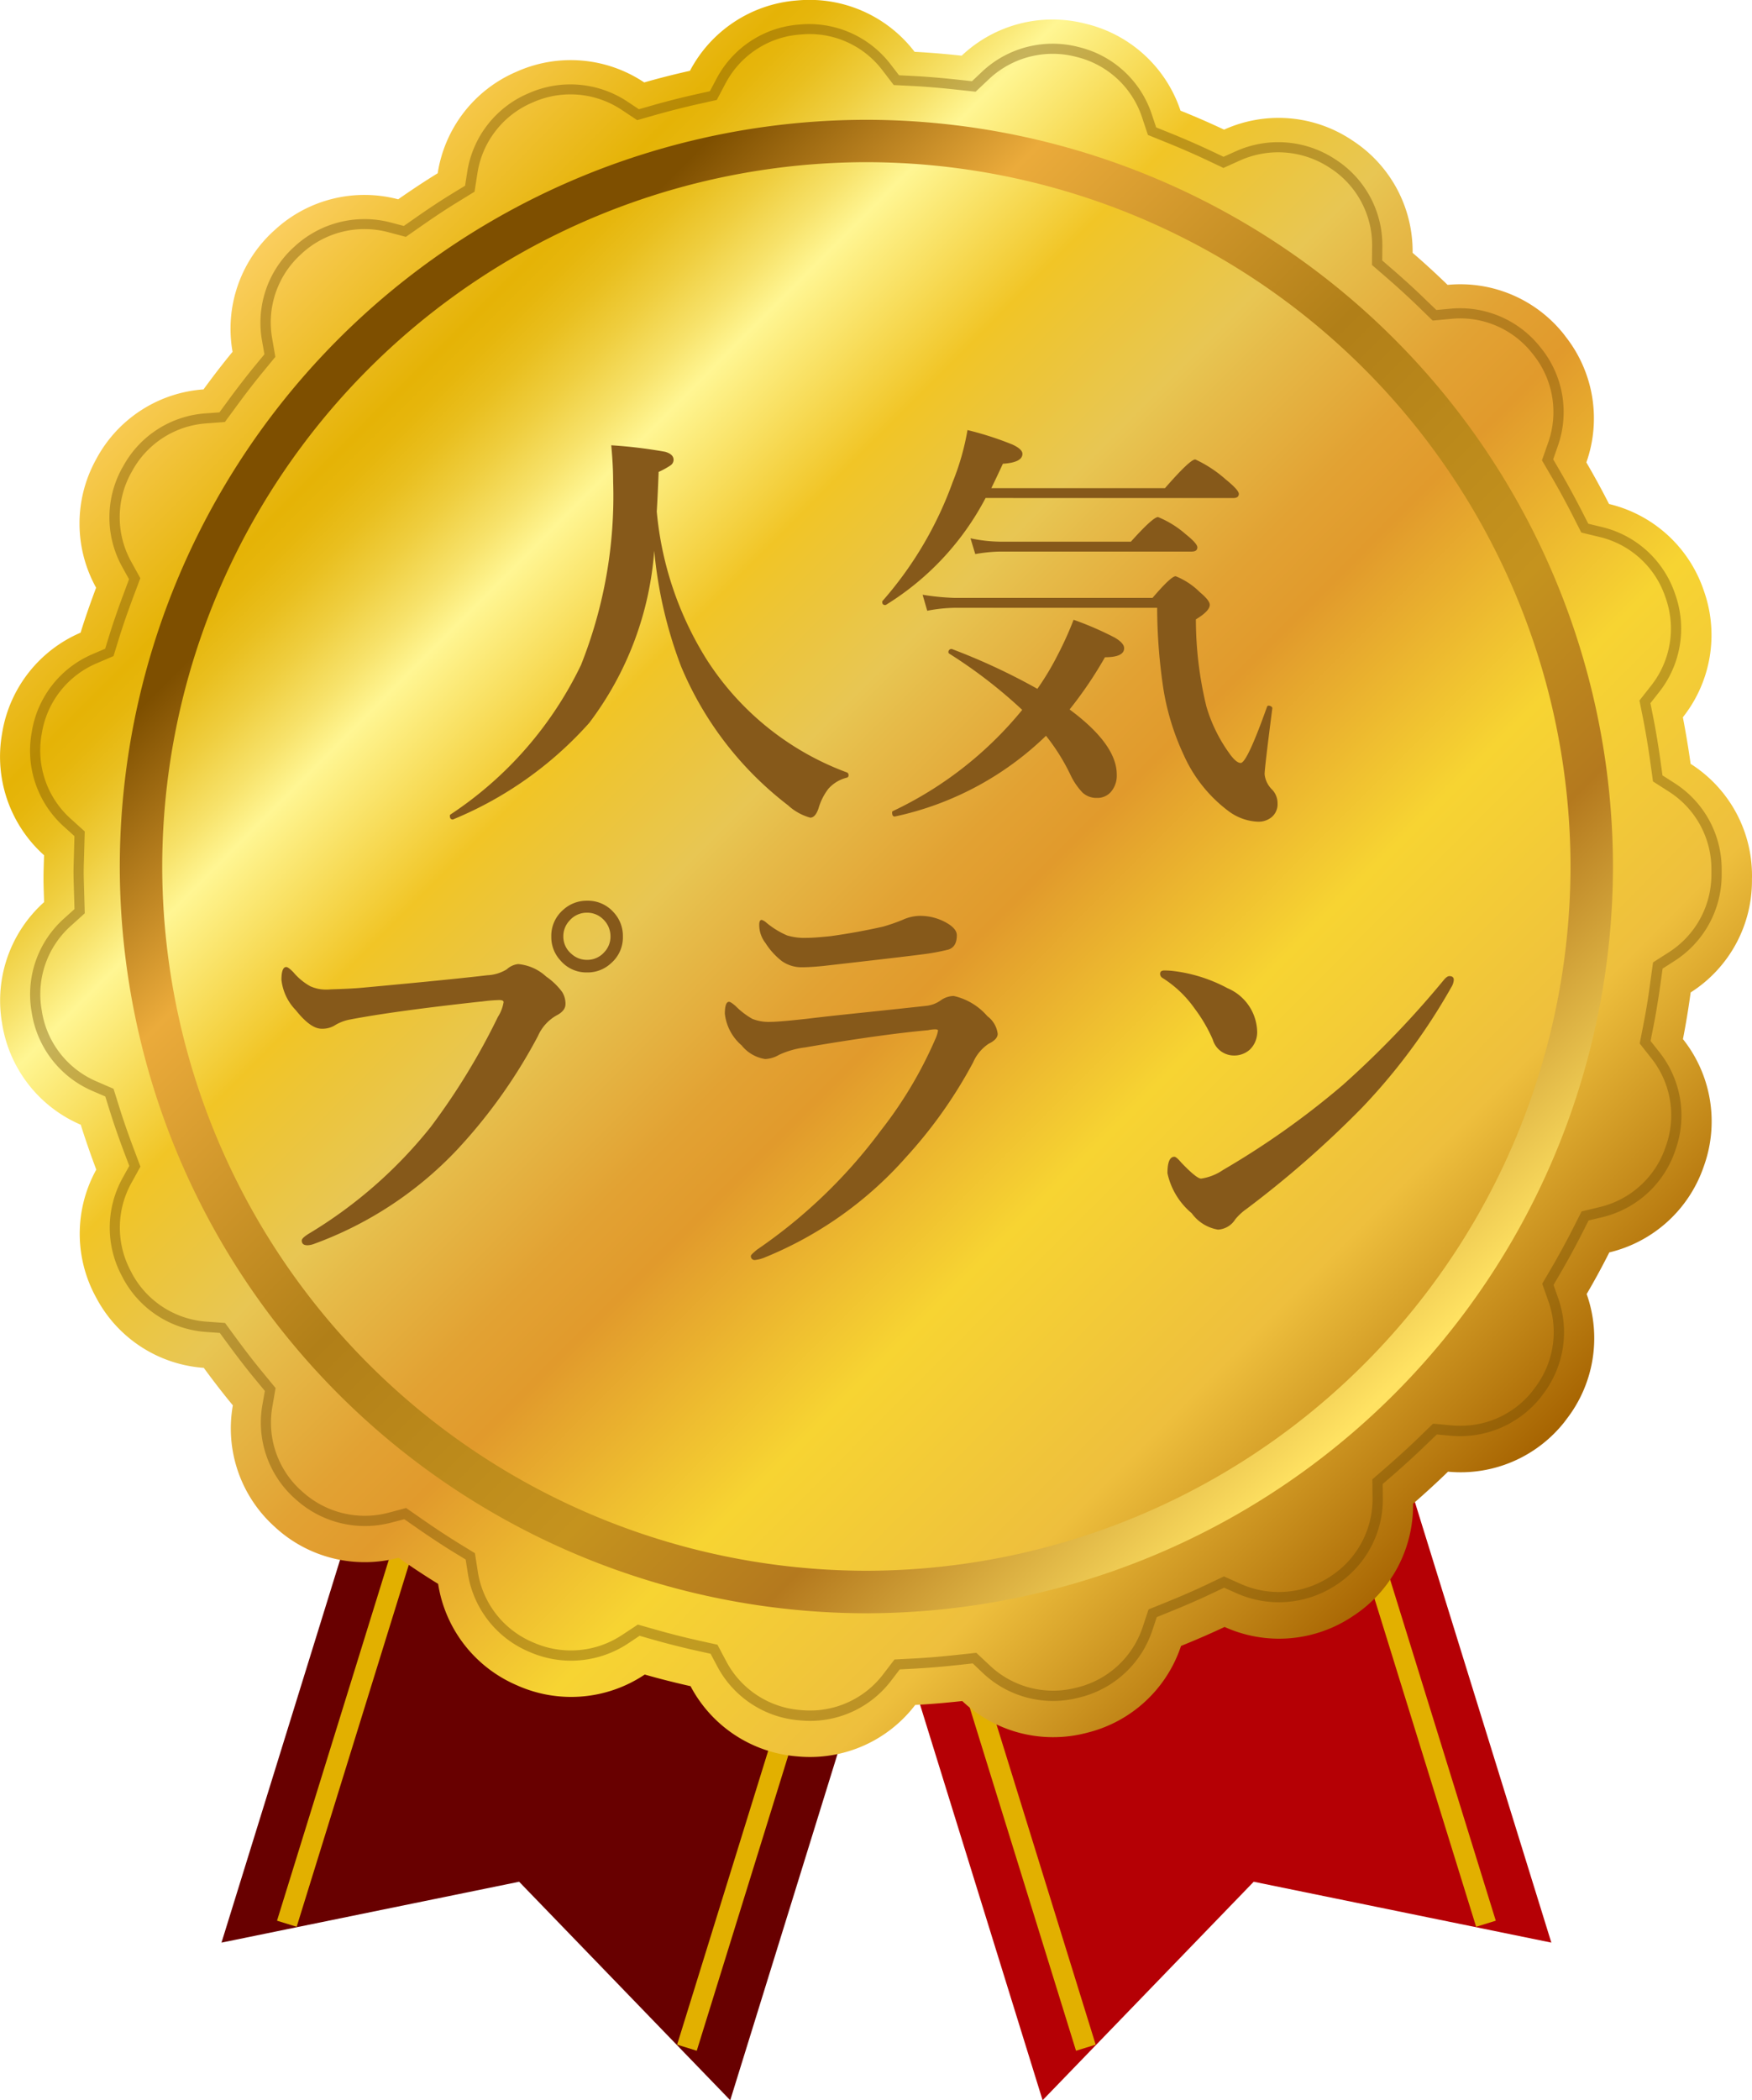
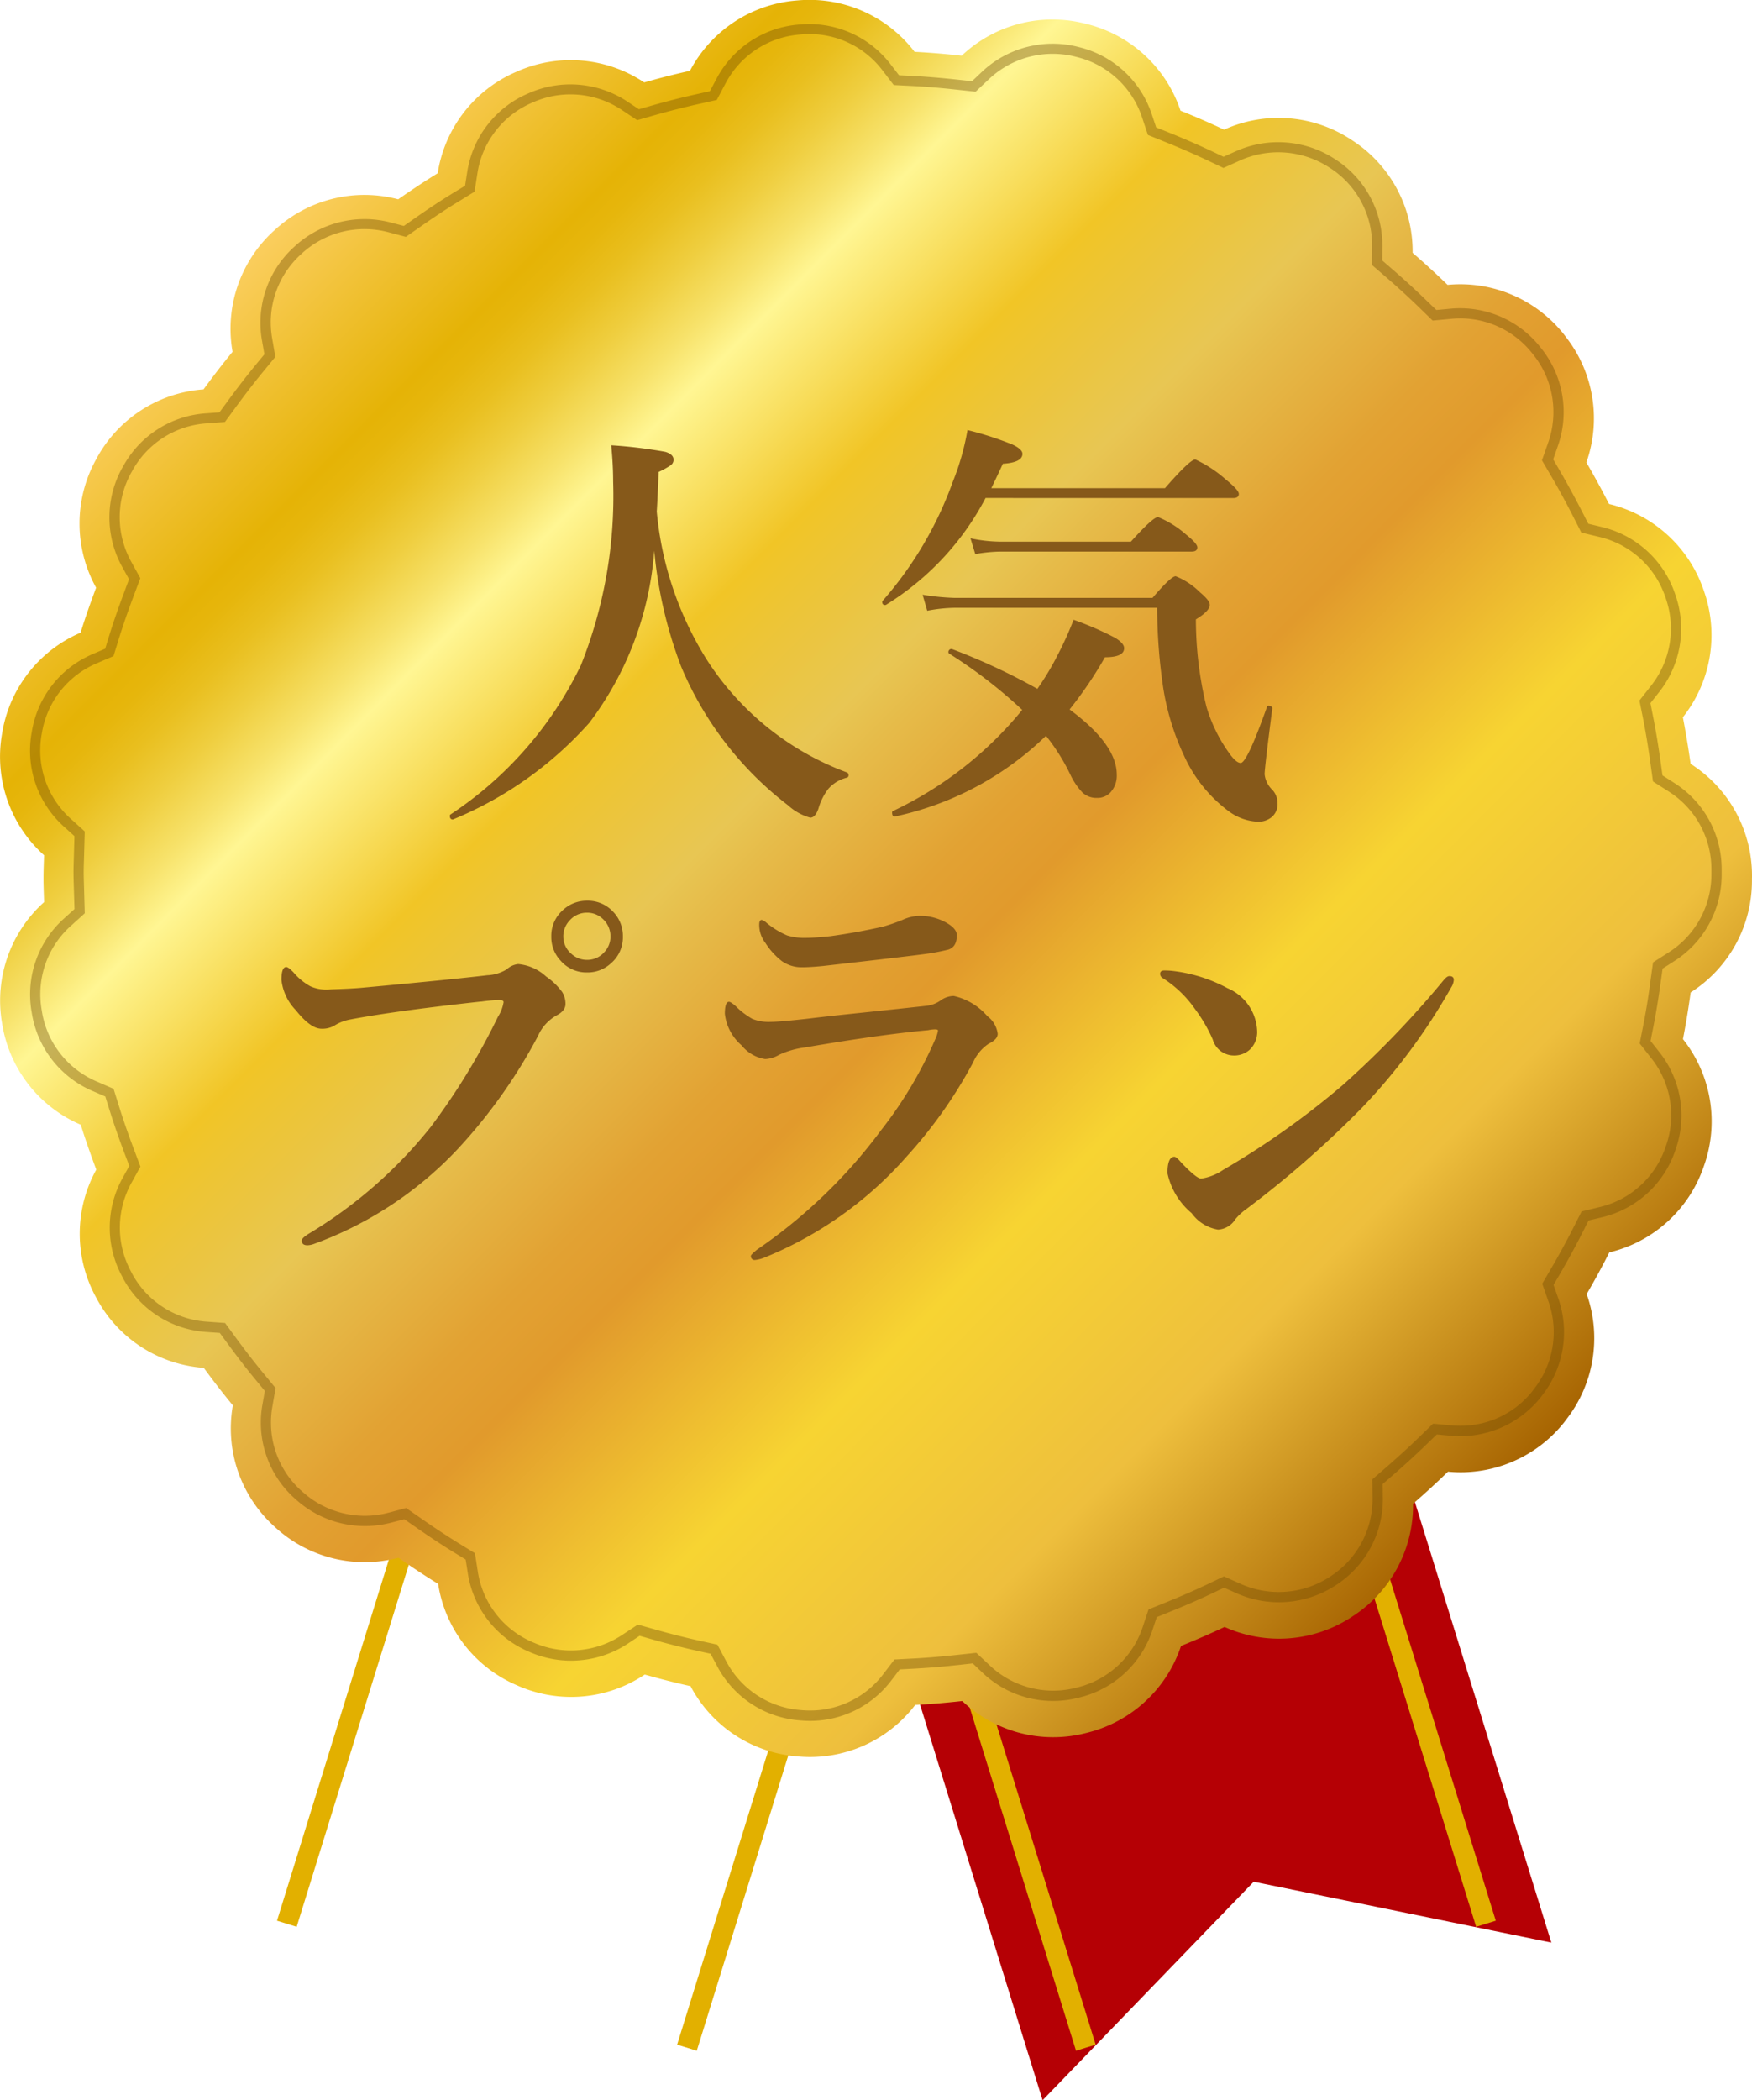
<svg xmlns="http://www.w3.org/2000/svg" xmlns:xlink="http://www.w3.org/1999/xlink" width="73.15" height="87.673" viewBox="0 0 73.15 87.673">
  <defs>
    <linearGradient id="linear-gradient" x1="4.535" y1="12.747" x2="4.535" y2="11.856" gradientUnits="objectBoundingBox">
      <stop offset="0" stop-color="#b50005" />
      <stop offset="0.514" stop-color="#680000" />
    </linearGradient>
    <linearGradient id="linear-gradient-2" x1="107.224" y1="-11.058" x2="107.224" y2="-11.949" xlink:href="#linear-gradient" />
    <linearGradient id="linear-gradient-3" x1="0.141" y1="0.147" x2="0.85" y2="0.853" gradientUnits="objectBoundingBox">
      <stop offset="0.002" stop-color="#fbce5f" />
      <stop offset="0.118" stop-color="#e5b306" />
      <stop offset="0.133" stop-color="#e6b60c" />
      <stop offset="0.155" stop-color="#e9bf1f" />
      <stop offset="0.181" stop-color="#efce3f" />
      <stop offset="0.21" stop-color="#f7e26a" />
      <stop offset="0.234" stop-color="#fff693" />
      <stop offset="0.328" stop-color="#f1c526" />
      <stop offset="0.358" stop-color="#edc535" />
      <stop offset="0.421" stop-color="#e8c653" />
      <stop offset="0.449" stop-color="#e6bb49" />
      <stop offset="0.523" stop-color="#e2a233" />
      <stop offset="0.568" stop-color="#e19a2c" />
      <stop offset="0.698" stop-color="#f7d432" />
      <stop offset="0.836" stop-color="#eebf3d" />
      <stop offset="1" stop-color="#a56200" />
    </linearGradient>
    <linearGradient id="linear-gradient-4" x1="0.853" y1="0.853" x2="0.147" y2="0.147" gradientUnits="objectBoundingBox">
      <stop offset="0.001" stop-color="#ffe262" />
      <stop offset="0.195" stop-color="#b4791e" />
      <stop offset="0.323" stop-color="#c5931e" />
      <stop offset="0.533" stop-color="#b17f18" />
      <stop offset="0.763" stop-color="#ebab3b" />
      <stop offset="0.923" stop-color="#7e4f00" />
    </linearGradient>
  </defs>
  <g id="グループ_208" data-name="グループ 208" transform="translate(1048 -2194.327)">
    <g id="グループ_207" data-name="グループ 207" transform="translate(583.256 1842.883)">
      <g id="グループ_18" data-name="グループ 18" transform="translate(-1622.009 394.829)">
-         <path id="パス_54" data-name="パス 54" d="M-1599.25,453.262l-8.814-9.121-12.427,2.541,5.841-18.854,5.841-18.854,10.621,3.29,10.621,3.29-5.841,18.854Z" transform="translate(1620.492 -408.974)" fill="url(#linear-gradient)" />
+         <path id="パス_54" data-name="パス 54" d="M-1599.25,453.262Z" transform="translate(1620.492 -408.974)" fill="url(#linear-gradient)" />
        <rect id="長方形_72" data-name="長方形 72" width="37.78" height="0.859" transform="translate(2.319 36.793) rotate(-72.786)" fill="#e2b000" />
        <rect id="長方形_73" data-name="長方形 73" width="37.78" height="0.859" transform="matrix(0.296, -0.955, 0.955, 0.296, 19.024, 41.968)" fill="#e2b000" />
        <path id="パス_55" data-name="パス 55" d="M-1582.5,453.262l8.814-9.121,12.427,2.541-5.84-18.854-5.841-18.854-10.621,3.29-10.621,3.29,5.841,18.854Z" transform="translate(1616.784 -408.974)" fill="url(#linear-gradient-2)" />
        <rect id="長方形_74" data-name="長方形 74" width="0.859" height="37.78" transform="translate(41.206 0.959) rotate(-17.211)" fill="#e2b000" />
        <rect id="長方形_75" data-name="長方形 75" width="0.859" height="37.78" transform="translate(24.5 6.134) rotate(-17.212)" fill="#e2b000" />
      </g>
      <g id="グループ_19" data-name="グループ 19" transform="translate(-1631.256 351.182)">
        <path id="パス_56" data-name="パス 56" d="M-1558.106,387.829v-.12a5.525,5.525,0,0,0-2.563-4.642c-.091-.654-.2-1.3-.323-1.945a5.523,5.523,0,0,0,.894-5.228l-.039-.113a5.526,5.526,0,0,0-3.938-3.561q-.45-.883-.947-1.736a5.516,5.516,0,0,0-.849-5.229l-.075-.1a5.519,5.519,0,0,0-4.87-2.082q-.71-.689-1.46-1.338a5.516,5.516,0,0,0-2.492-4.676l-.1-.066a5.517,5.517,0,0,0-5.28-.4c-.6-.283-1.2-.544-1.819-.792a5.524,5.524,0,0,0-3.89-3.612l-.117-.029a5.521,5.521,0,0,0-5.13,1.346c-.651-.071-1.306-.128-1.966-.162a5.525,5.525,0,0,0-4.837-2.15l-.12.01a5.525,5.525,0,0,0-4.422,2.933q-.965.215-1.91.485a5.522,5.522,0,0,0-5.288-.466l-.11.048a5.522,5.522,0,0,0-3.224,4.209c-.562.346-1.111.711-1.651,1.088a5.519,5.519,0,0,0-5.142,1.271l-.089.081a5.521,5.521,0,0,0-1.683,5.014c-.42.509-.822,1.035-1.213,1.569a5.523,5.523,0,0,0-4.459,2.872l-.057.106a5.525,5.525,0,0,0,.032,5.3c-.232.619-.452,1.242-.648,1.877a5.523,5.523,0,0,0-3.271,4.167l-.02.119a5.526,5.526,0,0,0,1.766,5.006c-.009.323-.024.643-.024.967s.016.66.025.99a5.523,5.523,0,0,0-1.763,5.007l.02.119a5.526,5.526,0,0,0,3.273,4.166c.2.634.417,1.257.649,1.874a5.525,5.525,0,0,0-.028,5.3l.057.106a5.522,5.522,0,0,0,4.459,2.869c.391.533.793,1.057,1.214,1.565a5.517,5.517,0,0,0,1.685,5.013l.089.082a5.516,5.516,0,0,0,5.142,1.268c.541.378,1.091.743,1.655,1.09a5.523,5.523,0,0,0,3.227,4.206l.111.049a5.521,5.521,0,0,0,5.288-.47q.946.269,1.913.485a5.523,5.523,0,0,0,4.424,2.929l.12.01a5.526,5.526,0,0,0,4.836-2.155c.66-.034,1.314-.092,1.965-.163a5.524,5.524,0,0,0,5.131,1.344l.117-.03a5.523,5.523,0,0,0,3.886-3.615c.615-.248,1.222-.51,1.819-.792a5.519,5.519,0,0,0,5.279-.4l.1-.066a5.516,5.516,0,0,0,2.49-4.678q.747-.648,1.459-1.338a5.521,5.521,0,0,0,4.869-2.085l.074-.1a5.52,5.52,0,0,0,.846-5.23q.5-.854.945-1.738a5.525,5.525,0,0,0,3.935-3.563l.04-.114a5.523,5.523,0,0,0-.9-5.227c.126-.643.232-1.293.322-1.948a5.522,5.522,0,0,0,2.559-4.643v-.149Z" transform="translate(1631.256 -350.919)" fill="url(#linear-gradient-3)" />
        <path id="パス_57" data-name="パス 57" d="M-1597.224,423.487c-.116,0-.232-.005-.35-.015l-.115-.009a4.261,4.261,0,0,1-3.421-2.266l-.272-.512-.565-.125c-.6-.134-1.222-.29-1.84-.466l-.558-.159-.482.321a4.309,4.309,0,0,1-4.09.364l-.107-.046a4.263,4.263,0,0,1-2.494-3.253l-.09-.571-.493-.3c-.505-.311-1.026-.655-1.593-1.051l-.475-.33-.56.145a4.3,4.3,0,0,1-3.976-.978l-.094-.084a4.252,4.252,0,0,1-1.293-3.869l.1-.57-.368-.446c-.368-.442-.75-.936-1.17-1.509l-.343-.466-.578-.041a4.269,4.269,0,0,1-3.45-2.219l-.051-.1a4.27,4.27,0,0,1,.02-4.106l.28-.506-.205-.541c-.251-.667-.454-1.258-.625-1.807l-.172-.55-.531-.229a4.266,4.266,0,0,1-2.531-3.22l-.021-.125a4.249,4.249,0,0,1,1.367-3.861l.43-.388-.03-.993c-.005-.18-.011-.359-.011-.54s.006-.365.012-.546l.027-.967-.429-.387a4.262,4.262,0,0,1-1.368-3.871l.021-.121a4.259,4.259,0,0,1,2.529-3.216l.53-.228.17-.552c.173-.555.377-1.146.626-1.808l.2-.541-.28-.506a4.263,4.263,0,0,1-.027-4.1l.058-.1a4.256,4.256,0,0,1,3.446-2.217l.577-.042.344-.467c.411-.564.795-1.058,1.167-1.511l.368-.446-.1-.57a4.263,4.263,0,0,1,1.3-3.876l.084-.077a4.3,4.3,0,0,1,3.976-.982l.561.147.476-.332c.569-.4,1.089-.741,1.589-1.047l.492-.3.09-.573a4.267,4.267,0,0,1,2.491-3.255l.112-.049a4.3,4.3,0,0,1,4.083.364l.482.32.557-.159c.6-.171,1.222-.329,1.841-.467l.565-.126.271-.512a4.263,4.263,0,0,1,3.418-2.268l.119-.01a4.286,4.286,0,0,1,3.735,1.664l.354.46.579.029c.574.029,1.193.081,1.894.157l.574.062.423-.4a4.306,4.306,0,0,1,3.965-1.043l.118.03a4.261,4.261,0,0,1,3,2.793l.183.548.538.217c.615.248,1.205.505,1.754.763l.522.247.527-.237a4.322,4.322,0,0,1,4.081.306l.1.065a4.257,4.257,0,0,1,1.922,3.614l-.005.58.438.379c.495.429.969.862,1.406,1.289l.417.4.577-.054a4.273,4.273,0,0,1,3.764,1.607l.075.094a4.256,4.256,0,0,1,.652,4.04l-.191.547.292.5c.3.521.6,1.068.911,1.673l.263.515.562.136a4.265,4.265,0,0,1,3.047,2.752l.035.1a4.271,4.271,0,0,1-.692,4.047l-.358.455.113.568c.116.583.217,1.2.311,1.872l.079.575.489.313a4.259,4.259,0,0,1,1.983,3.587v.253a4.272,4.272,0,0,1-1.979,3.6l-.488.313-.08.575c-.092.674-.193,1.288-.31,1.877l-.112.568.358.454a4.256,4.256,0,0,1,.7,4.04l-.038.113a4.264,4.264,0,0,1-3.044,2.752l-.564.135-.262.518c-.291.576-.6,1.139-.91,1.673l-.291.5.192.546a4.262,4.262,0,0,1-.652,4.043l-.074.1a4.308,4.308,0,0,1-3.762,1.606l-.577-.054-.416.4c-.434.422-.907.856-1.405,1.289l-.439.381.006.578a4.263,4.263,0,0,1-1.922,3.618l-.1.066a4.337,4.337,0,0,1-4.079.3l-.528-.235-.523.248c-.525.249-1.1.5-1.753.764l-.534.217-.183.548a4.264,4.264,0,0,1-3,2.795l-.113.028a4.262,4.262,0,0,1-3.967-1.039l-.421-.4-.576.063c-.694.076-1.313.127-1.894.157l-.578.03-.351.46A4.251,4.251,0,0,1-1597.224,423.487Zm-7.195-4.02.749.212c.61.174,1.22.328,1.815.46l.76.168.364.687a3.839,3.839,0,0,0,3.077,2.039l.114.009a3.834,3.834,0,0,0,3.364-1.5l.473-.618.776-.04c.572-.03,1.184-.081,1.869-.155l.772-.083.565.53a3.844,3.844,0,0,0,3.569.936l.112-.028a3.836,3.836,0,0,0,2.7-2.514l.245-.736.719-.291c.646-.262,1.211-.509,1.728-.754l.7-.333.709.317a3.9,3.9,0,0,0,3.667-.271l.1-.066a3.838,3.838,0,0,0,1.728-3.255l-.008-.777.589-.51c.492-.428.96-.857,1.388-1.273l.558-.541.773.072c.119.01.239.016.361.016a3.82,3.82,0,0,0,3.024-1.458l.073-.1a3.831,3.831,0,0,0,.585-3.638l-.257-.734.392-.672c.308-.527.61-1.082.9-1.651l.351-.694.756-.183a3.83,3.83,0,0,0,2.739-2.475l.039-.111a3.827,3.827,0,0,0-.628-3.634l-.48-.609.15-.762c.114-.581.215-1.187.3-1.852l.108-.771.655-.419a3.845,3.845,0,0,0,1.781-3.237v-.252a3.833,3.833,0,0,0-1.784-3.226l-.655-.419-.107-.771c-.092-.668-.193-1.271-.306-1.847l-.152-.761.48-.611a3.843,3.843,0,0,0,.624-3.643l-.035-.1a3.836,3.836,0,0,0-2.741-2.474l-.755-.182-.351-.691c-.306-.6-.6-1.138-.9-1.652l-.393-.673.257-.734a3.829,3.829,0,0,0-.584-3.633l-.074-.093a3.822,3.822,0,0,0-3.387-1.446l-.775.072-.557-.541c-.433-.421-.9-.849-1.389-1.272l-.589-.509.007-.778a3.83,3.83,0,0,0-1.727-3.251l-.1-.064a3.9,3.9,0,0,0-3.673-.275l-.707.319-.7-.332c-.54-.254-1.123-.508-1.732-.753l-.721-.292-.246-.736a3.83,3.83,0,0,0-2.7-2.512l-.117-.03a3.879,3.879,0,0,0-3.567.94l-.565.532-.772-.083c-.692-.076-1.3-.126-1.869-.156l-.777-.039-.474-.618a3.818,3.818,0,0,0-3.046-1.51c-.106,0-.212.006-.314.014l-.116.009a3.838,3.838,0,0,0-3.076,2.041l-.363.686-.759.17c-.611.137-1.222.292-1.817.461l-.748.213-.646-.43a3.863,3.863,0,0,0-3.672-.329l-.111.049a3.837,3.837,0,0,0-2.241,2.929l-.12.768-.662.407c-.493.3-1.006.64-1.568,1.033l-.638.445-.753-.2a3.868,3.868,0,0,0-3.576.881l-.083.077a3.835,3.835,0,0,0-1.168,3.488l.131.764-.492.6c-.369.446-.745.934-1.153,1.491l-.46.627-.776.058a3.831,3.831,0,0,0-3.1,1.995l-.057.1a3.835,3.835,0,0,0,.025,3.687l.376.68-.273.727c-.246.654-.448,1.237-.618,1.784l-.229.741-.712.306a3.835,3.835,0,0,0-2.276,2.892l-.021.12a3.834,3.834,0,0,0,1.232,3.481l.576.52-.032,1.168c-.006.176-.012.353-.012.531s.006.352.011.527l.034,1.192-.576.521a3.822,3.822,0,0,0-1.23,3.472l.02.125a3.837,3.837,0,0,0,2.278,2.9l.71.308.231.738c.168.542.37,1.125.618,1.783l.273.727-.375.68a3.844,3.844,0,0,0-.018,3.7l.051.1a3.838,3.838,0,0,0,3.1,1.992l.776.056.46.627c.415.566.794,1.053,1.156,1.489l.493.6-.132.765a3.824,3.824,0,0,0,1.159,3.479l.094.083a3.872,3.872,0,0,0,3.579.881l.751-.2.637.443c.561.391,1.076.73,1.573,1.037l.662.406.12.767a3.835,3.835,0,0,0,2.241,2.927l.106.046a3.869,3.869,0,0,0,3.68-.327Z" transform="translate(1631.05 -351.388)" fill="#6e4900" opacity="0.38" style="mix-blend-mode: multiply;isolation: isolate" />
-         <path id="パス_58" data-name="パス 58" d="M-1592.853,420.919a31.207,31.207,0,0,1-31.172-31.172,31.207,31.207,0,0,1,31.172-31.172,31.207,31.207,0,0,1,31.172,31.172A31.208,31.208,0,0,1-1592.853,420.919Zm0-60.575a29.436,29.436,0,0,0-29.4,29.4,29.437,29.437,0,0,0,29.4,29.4,29.437,29.437,0,0,0,29.4-29.4A29.436,29.436,0,0,0-1592.853,360.344Z" transform="translate(1629.026 -353.312)" fill="url(#linear-gradient-4)" />
      </g>
    </g>
    <path id="パス_2797" data-name="パス 2797" d="M-8.684-10.011A13.552,13.552,0,0,1-11.4-2.821,15.529,15.529,0,0,1-17.068,1.2a.036.036,0,0,1-.026.009q-.123,0-.123-.149A.059.059,0,0,1-17.191,1a15.538,15.538,0,0,0,5.449-6.24A19.05,19.05,0,0,0-10.4-12.9q0-.677-.079-1.512a19.748,19.748,0,0,1,2.25.272q.352.1.352.334a.286.286,0,0,1-.132.237A3.453,3.453,0,0,1-8.5-13.3q-.044,1.107-.079,1.652A14.027,14.027,0,0,0-6.5-5.476,11.824,11.824,0,0,0-.642-.756a.109.109,0,0,1,.07.114.094.094,0,0,1-.07.105,1.507,1.507,0,0,0-.773.466,2.457,2.457,0,0,0-.413.826q-.132.378-.343.378A2.267,2.267,0,0,1-3.1.615a14.2,14.2,0,0,1-4.465-5.8A18.223,18.223,0,0,1-8.684-10.011Zm13.834-2.2A11.528,11.528,0,0,1,.993-7.752a.078.078,0,0,1-.035.009q-.123,0-.123-.132a.06.06,0,0,1,.018-.044,15.469,15.469,0,0,0,2.927-4.966,10.555,10.555,0,0,0,.615-2.162,13.381,13.381,0,0,1,1.881.606q.413.193.413.387,0,.36-.817.413-.246.536-.483,1.02h7.251q1.046-1.2,1.266-1.2A5.175,5.175,0,0,1,15.161-13q.563.457.563.615,0,.176-.237.176ZM7.673-2.285A12.956,12.956,0,0,1,1.38,1.081q-.132.026-.132-.167A.059.059,0,0,1,1.274.861,15.55,15.55,0,0,0,6.68-3.366,20.326,20.326,0,0,0,3.621-5.722.06.06,0,0,1,3.6-5.766a.124.124,0,0,1,.141-.141.067.067,0,0,1,.026.009A26.233,26.233,0,0,1,7.313-4.245a11.412,11.412,0,0,0,.844-1.406,14.308,14.308,0,0,0,.668-1.477,13.339,13.339,0,0,1,1.723.747q.387.229.387.439,0,.378-.8.378a16.822,16.822,0,0,1-1.477,2.18q1.969,1.459,1.969,2.716a1.037,1.037,0,0,1-.255.738A.743.743,0,0,1,9.8.308a.846.846,0,0,1-.6-.22,2.791,2.791,0,0,1-.483-.694A8.46,8.46,0,0,0,7.673-2.285Zm6.319-7.866q0,.176-.237.176H5.766A6.35,6.35,0,0,0,4.72-9.87l-.2-.659a6.167,6.167,0,0,0,1.248.141h5.449q.923-1.028,1.134-1.028a4.11,4.11,0,0,1,1.16.721Q13.992-10.31,13.992-10.151ZM17.341.545a.7.7,0,0,1-.264.58.872.872,0,0,1-.562.176,2.195,2.195,0,0,1-1.23-.448,5.947,5.947,0,0,1-1.854-2.32,10.447,10.447,0,0,1-.853-2.751,23.06,23.06,0,0,1-.264-3.41h-8.4a6.442,6.442,0,0,0-1.2.123l-.193-.668a10.317,10.317,0,0,0,1.336.132H12.12q.773-.905.967-.905a3.014,3.014,0,0,1,1.011.668q.413.343.413.527,0,.255-.58.606a15.427,15.427,0,0,0,.439,3.639,6.421,6.421,0,0,0,.949,1.942q.29.413.483.413.264,0,1.1-2.347a.068.068,0,0,1,.07-.044.156.156,0,0,1,.07.018q.088.035.079.1Q16.8-.94,16.8-.677a1.059,1.059,0,0,0,.325.65A.83.83,0,0,1,17.341.545ZM-11.487,4.6a1.433,1.433,0,0,1,1.107.483A1.444,1.444,0,0,1-9.993,6.1a1.421,1.421,0,0,1-.492,1.107,1.433,1.433,0,0,1-1,.387A1.421,1.421,0,0,1-12.595,7.1a1.433,1.433,0,0,1-.387-1,1.431,1.431,0,0,1,.492-1.116A1.451,1.451,0,0,1-11.487,4.6Zm0,.5a.952.952,0,0,0-.738.334.95.95,0,0,0-.255.659.933.933,0,0,0,.334.721.95.95,0,0,0,.659.255.944.944,0,0,0,.721-.325.939.939,0,0,0,.255-.65.981.981,0,0,0-.325-.738A.939.939,0,0,0-11.487,5.1Zm-4.43,3.709q-3.656.4-5.5.756a1.867,1.867,0,0,0-.633.255,1,1,0,0,1-.527.123q-.457,0-1.072-.773a2.149,2.149,0,0,1-.6-1.266q0-.536.2-.536.088,0,.3.22a2.508,2.508,0,0,0,.7.58,1.578,1.578,0,0,0,.694.141q.088,0,.176-.009.861-.026,1.327-.07,3.727-.343,5.2-.519a1.687,1.687,0,0,0,.809-.246.84.84,0,0,1,.475-.22,1.971,1.971,0,0,1,1.169.519,2.809,2.809,0,0,1,.668.642.925.925,0,0,1,.141.51q0,.281-.378.475a1.828,1.828,0,0,0-.773.861,22.086,22.086,0,0,1-3.419,4.79A15.526,15.526,0,0,1-22.9,18.93a.868.868,0,0,1-.264.053q-.237,0-.237-.2,0-.1.29-.281a19.034,19.034,0,0,0,5.1-4.465,28.121,28.121,0,0,0,2.8-4.588,1.628,1.628,0,0,0,.237-.615q0-.088-.185-.088A6.539,6.539,0,0,0-15.917,8.813ZM-2.3,6.15q.29,0,.976-.07,1.134-.158,2.2-.4a7.733,7.733,0,0,0,.809-.281,1.8,1.8,0,0,1,.7-.167,2.221,2.221,0,0,1,1.134.29q.431.246.431.519,0,.492-.36.6a8.688,8.688,0,0,1-1.1.2q-.563.079-4.122.483-.536.053-.861.053a1.428,1.428,0,0,1-.861-.255,2.981,2.981,0,0,1-.686-.756A1.227,1.227,0,0,1-4.3,5.6q0-.2.105-.2a.549.549,0,0,1,.2.123,3.5,3.5,0,0,0,.861.527A2.523,2.523,0,0,0-2.3,6.15ZM-3.832,9.657q.378,0,1.635-.141.545-.07,2.145-.237t2.716-.29A1.269,1.269,0,0,0,3.3,8.743a.966.966,0,0,1,.519-.167,2.608,2.608,0,0,1,1.406.844,1.078,1.078,0,0,1,.431.738q0,.229-.378.413a1.792,1.792,0,0,0-.65.782,19.359,19.359,0,0,1-2.8,3.955,15.808,15.808,0,0,1-5.9,4.184,1.437,1.437,0,0,1-.4.105.155.155,0,0,1-.176-.176q0-.044.255-.255A21.6,21.6,0,0,0,.791,14.175,17.354,17.354,0,0,0,3.041,10.4a1.464,1.464,0,0,0,.123-.378q0-.053-.123-.053a1.536,1.536,0,0,0-.29.035q-2.013.185-5.142.721a3.618,3.618,0,0,0-1.081.308,1.25,1.25,0,0,1-.58.176,1.563,1.563,0,0,1-.984-.571,2.04,2.04,0,0,1-.7-1.318q0-.5.176-.5.07,0,.272.176a3.231,3.231,0,0,0,.7.536A1.841,1.841,0,0,0-3.832,9.657ZM14.15,16.2a2.183,2.183,0,0,0,.914-.36A34.286,34.286,0,0,0,20.057,12.3a39.671,39.671,0,0,0,4.228-4.395q.132-.158.229-.158.185,0,.185.158a.659.659,0,0,1-.105.308,25.184,25.184,0,0,1-3.744,5.045,42.705,42.705,0,0,1-4.808,4.21,2.35,2.35,0,0,0-.466.431.912.912,0,0,1-.721.431,1.7,1.7,0,0,1-1.1-.686,2.99,2.99,0,0,1-1.011-1.67q0-.686.29-.686.079,0,.281.237Q13.957,16.2,14.15,16.2ZM12.56,7.838a.209.209,0,0,1-.123-.185q0-.141.176-.141t.343.018a6.382,6.382,0,0,1,2.294.721,2.025,2.025,0,0,1,1.239,1.8,1,1,0,0,1-.316.773.969.969,0,0,1-.659.237.919.919,0,0,1-.879-.668A6.405,6.405,0,0,0,13.878,9.1,4.7,4.7,0,0,0,12.56,7.838Z" transform="translate(-1012 2227.327)" fill="#86591a" />
  </g>
</svg>